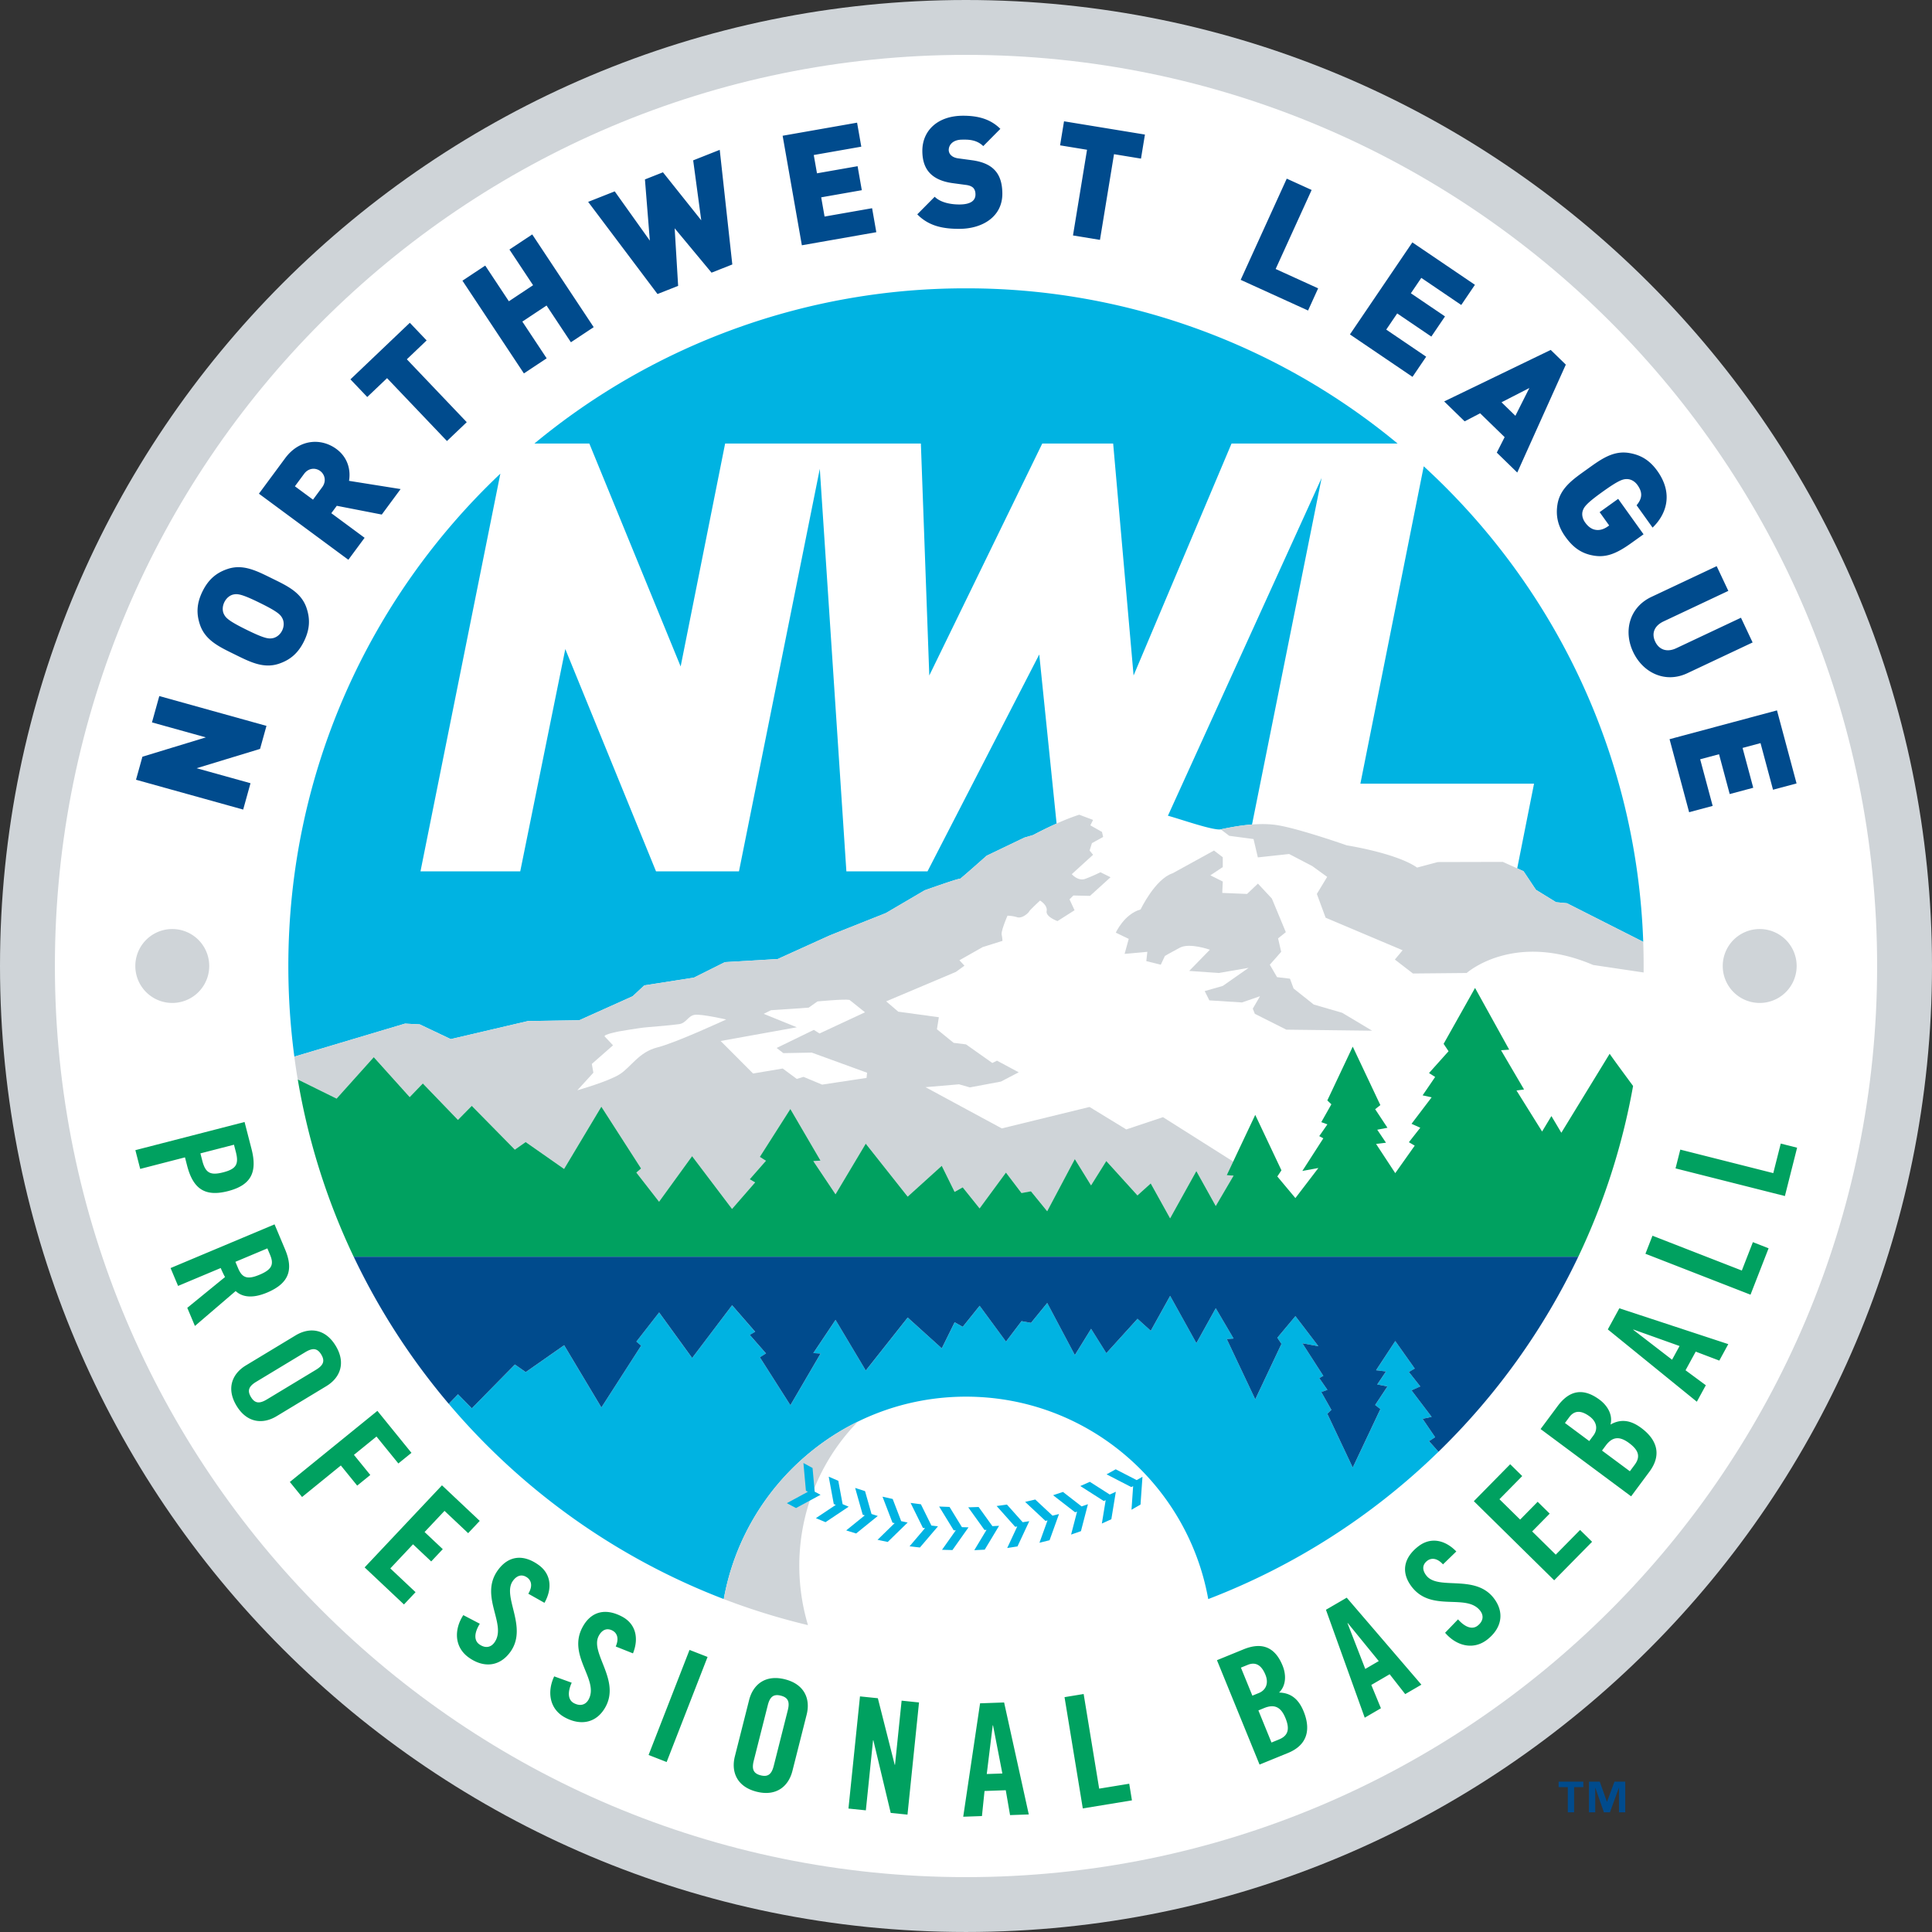
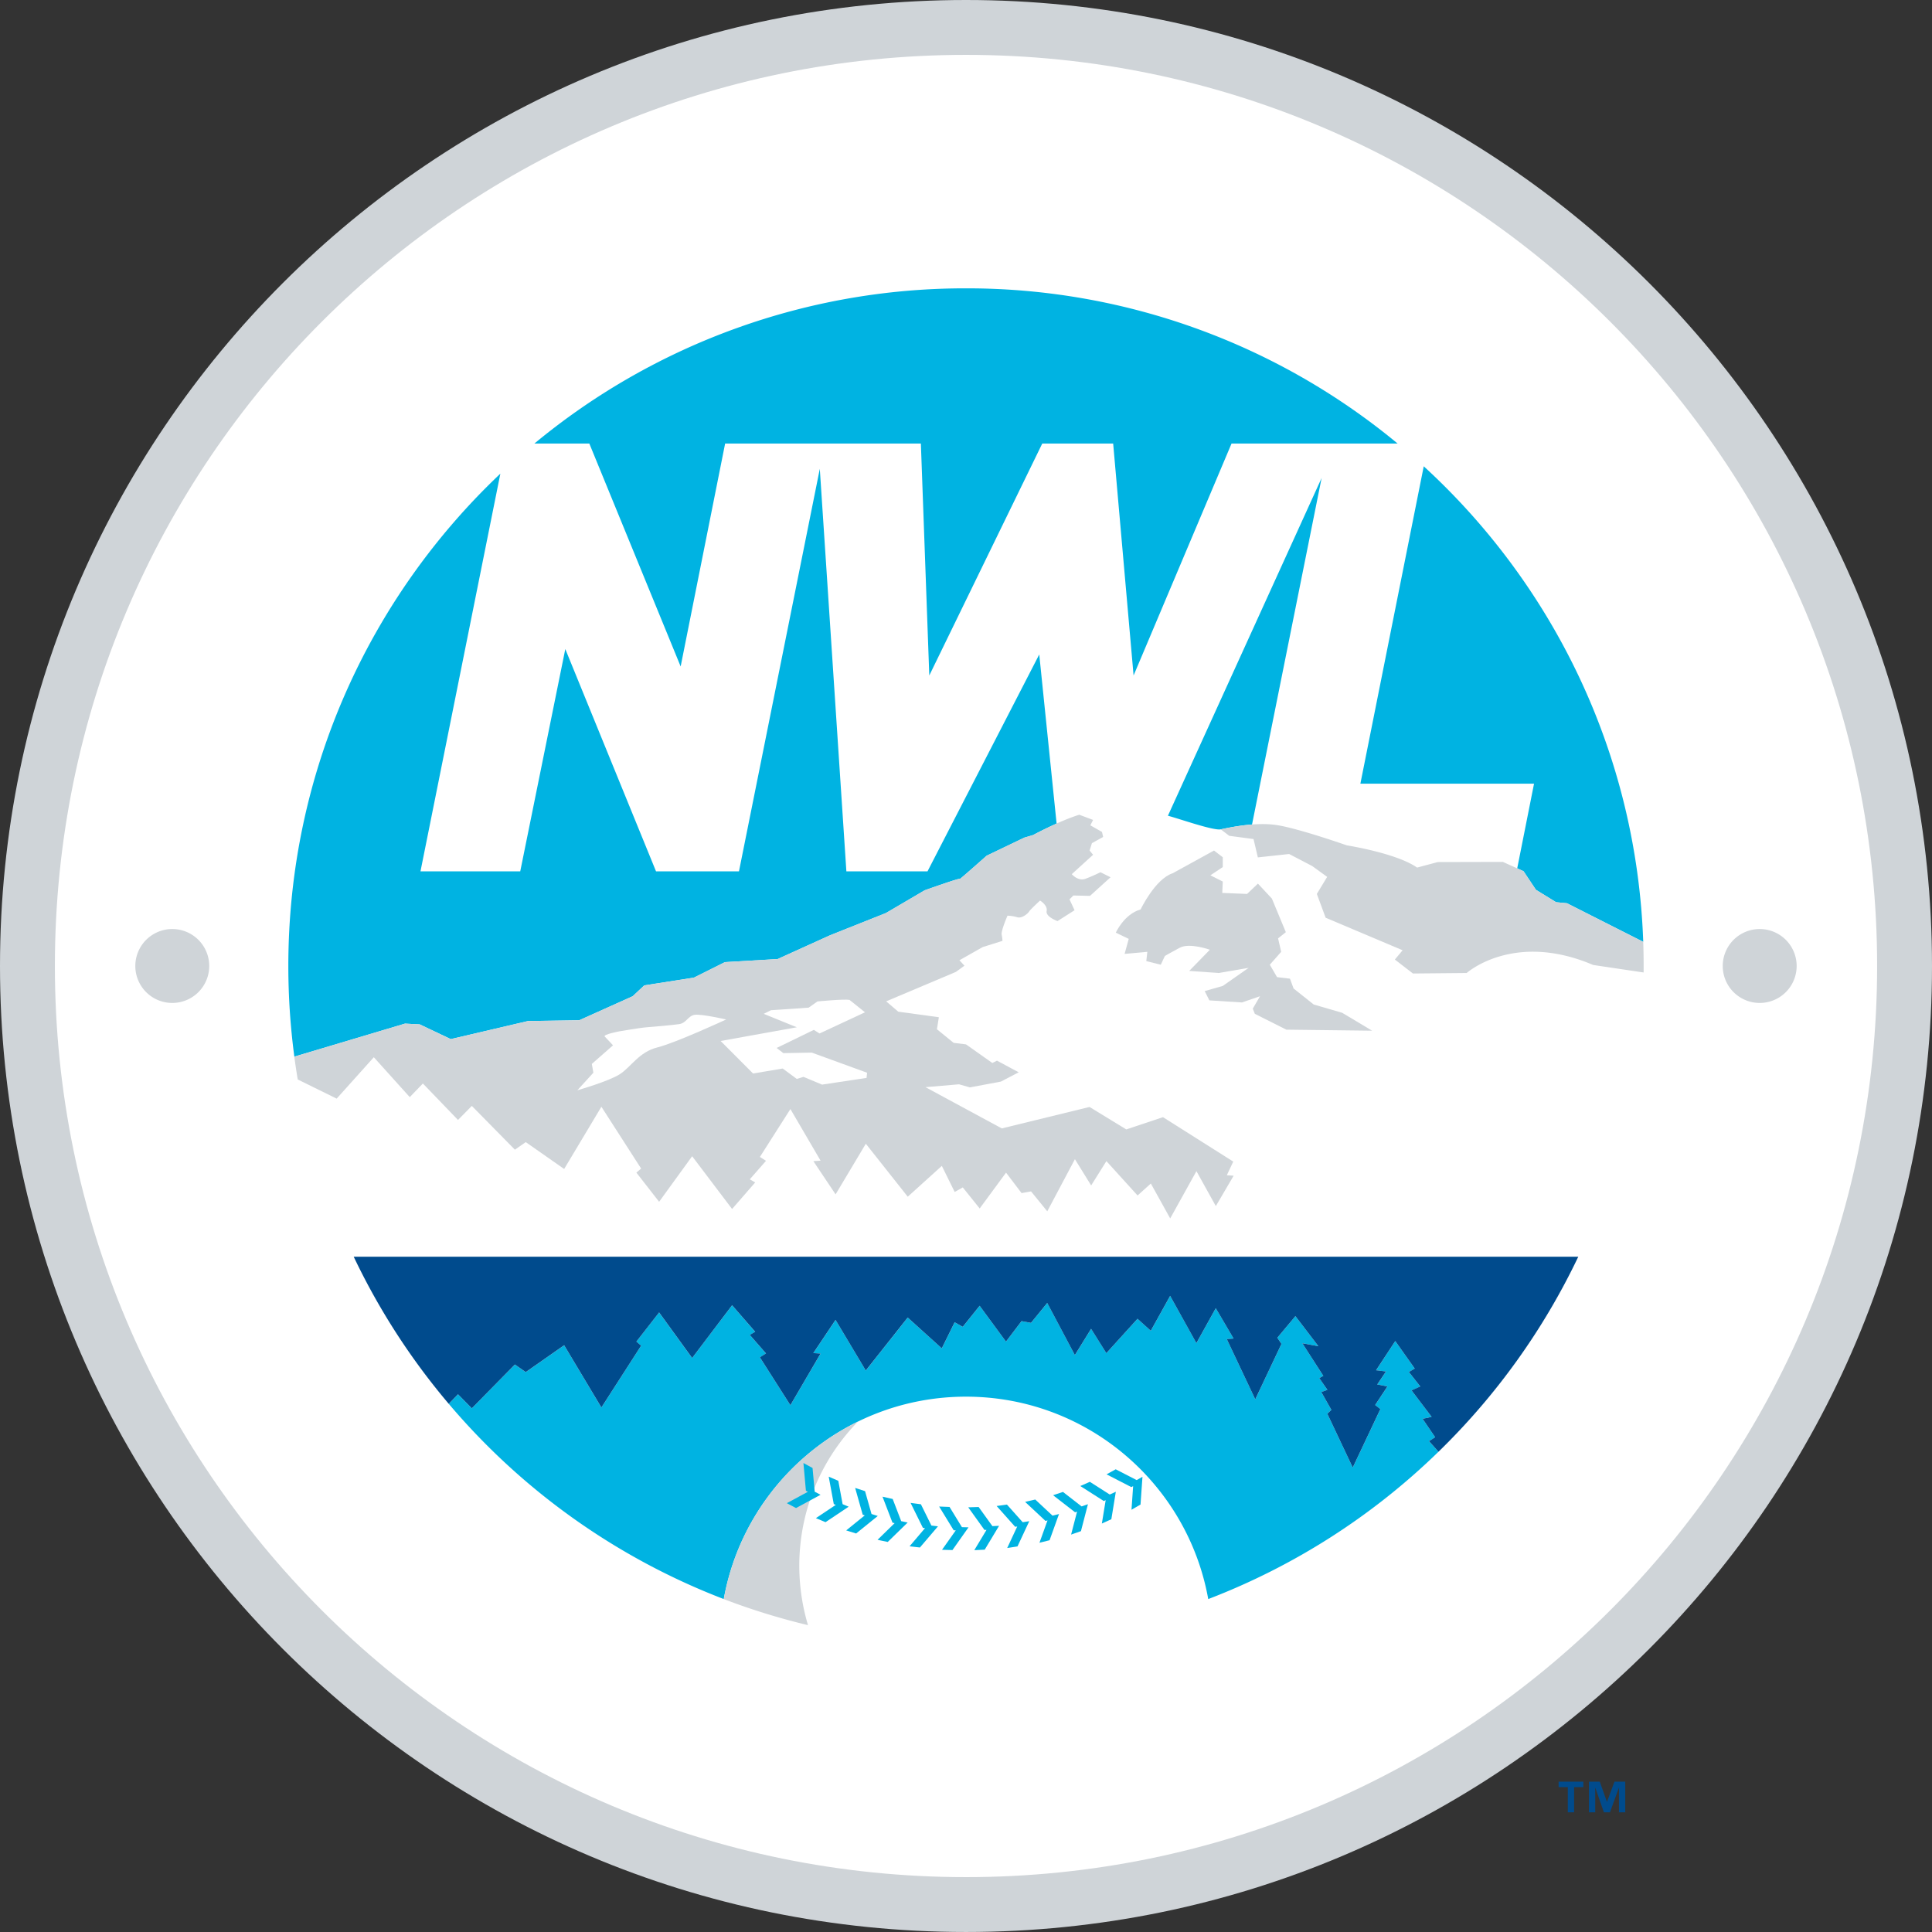
<svg xmlns="http://www.w3.org/2000/svg" viewBox="0 0 144 143.999">
  <rect x="0" y="0" width="144" height="143.999" fill="#333333" stroke="none" />
  <title>Northwest League dark logo</title>
  <path fill="#004b8d" d="M120.333 132.796l-.554 1.491h-.012l-.528-1.491h-.808v2.283h.466v-1.82h.013l.635 1.82h.451l.663-1.82h.01v1.82h.467v-2.283zM116.169 133.202h.686v1.877h.47v-1.877h.687v-.406h-1.843z" />
  <path d="M72 0C32.235 0 0 32.235 0 72s32.235 71.999 72 71.999S144 111.764 144 72c0-39.765-32.235-72-72-72" fill="#cfd4d8" />
  <path d="M72 139.91c-37.505 0-67.909-30.405-67.909-67.91C4.091 34.495 34.495 4.09 72 4.09c37.505 0 67.91 30.404 67.91 67.909 0 37.506-30.405 67.911-67.91 67.911" fill="#fff" />
  <path d="M43.925 33.059l6.807 16.616 3.315-16.616h14.59l.627 17.288 8.42-17.288h5.285l1.522 17.288 7.301-17.288h12.378A50.3 50.3 0 0 0 72 21.491a50.297 50.297 0 0 0-32.169 11.568h4.094zM113.084 64.722l.472.213.924 1.386 1.502.924.809.077 5.686 2.878c-.492-14.021-6.697-26.588-16.36-35.444l-4.722 23.653h12.943l-1.254 6.313z" fill="#00b3e2" />
  <path d="M90.986 61.814c.362-.073 1.286-.281 2.333-.361l5.187-25.827L87.05 60.801c.835.217 3.385 1.123 3.936 1.013M77.46 48.779l-8.33 16.168h-6.046l-1.981-30.003-6.025 30.003h-6.181l-6.763-16.571-3.359 16.571H31.34l5.954-29.644c-9.731 9.208-15.803 22.243-15.803 36.696 0 2.292.153 4.547.448 6.757l8.25-2.462 1.098.058 2.311 1.097 5.758-1.347 3.813-.057 3.987-1.791.866-.809 3.698-.577 2.311-1.156 3.929-.23 3.909-1.772 4.16-1.656 2.889-1.695s2.696-.962 2.619-.847c-.077.116 2.003-1.733 2.003-1.733l2.811-1.348.655-.193s.777-.422 1.747-.854L77.46 48.779zM72 104.099c9.02 0 16.518 6.509 18.055 15.087a50.543 50.543 0 0 0 17.163-10.982l-.705-.788.456-.293-.934-1.371.673-.146-1.499-1.975.651-.291-.847-1.079.435-.256-1.452-2.05-1.429 2.176.739.092-.651.968.76.146-.916 1.385.388.303-2.06 4.359-1.894-4.01.302-.287-.752-1.33.457-.165-.609-.878.304-.164-1.564-2.432 1.195.22-1.713-2.241-1.347 1.61.308.458-1.953 4.134-2.123-4.494.509-.037-1.328-2.264-1.445 2.604-1.956-3.522-1.444 2.6-.988-.892-2.323 2.561-1.137-1.814-1.21 1.959-2.06-3.886-1.208 1.483-.706-.126-1.159 1.525-1.964-2.669-1.26 1.568-.604-.338-.957 1.943-2.541-2.296-3.125 3.948-2.252-3.773-1.658 2.475.539.035-2.249 3.847-2.274-3.57.455-.288-1.209-1.38.402-.234-1.721-1.978-2.977 3.933-2.461-3.396-1.694 2.173.352.304-2.96 4.606-2.776-4.639-2.863 2.002-.808-.565-3.211 3.263-1.031-1.047-.688.713a50.615 50.615 0 0 0 20.497 14.552c1.537-8.577 9.035-15.086 18.055-15.086" fill="#00b3e2" />
  <path d="M60.223 121.128c-1.554-5.188-.313-11.033 3.722-15.17-5.157 2.525-8.954 7.4-9.999 13.228a50.117 50.117 0 0 0 6.277 1.942" fill="#cfd4d8" />
  <path fill="#00b3e2" d="M84.721 110.318l-1.563-.805-.68.376 1.845.951.134-.074-.122 1.761.672-.385.146-2.071zM82.714 111.393l-1.484-.947-.71.314 1.75 1.116.141-.063-.285 1.743.707-.321.335-2.048zM80.618 112.279l-1.39-1.079-.737.245 1.64 1.271.147-.048-.444 1.71.733-.254.522-2.009zM78.45 112.968l-1.288-1.202-.755.176 1.516 1.417.152-.035-.6 1.664.754-.188.703-1.952zM76.226 113.457l-1.174-1.315-.768.107 1.381 1.549.154-.022-.748 1.604.767-.119.878-1.88zM73.968 113.749l-1.027-1.427-.775.025 1.211 1.686.153-.006-.911 1.514.776-.038 1.07-1.777zM71.696 113.826l-.923-1.508-.775-.03 1.084 1.77.155.006-1.024 1.448.776.021 1.198-1.694zM69.422 113.706l-.783-1.587-.769-.101.918 1.86.158.02-1.152 1.354.771.089 1.347-1.578zM67.17 113.378l-.634-1.653-.759-.171.744 1.937.159.036-1.273 1.242.759.16 1.486-1.449zM64.958 112.845l-.482-1.703-.738-.241.563 1.997.154.049-1.384 1.121.741.229 1.613-1.306zM62.804 112.112l-.322-1.742-.714-.307.377 2.04.148.063-1.481.988.718.299 1.725-1.153zM60.723 111.182l-.16-1.766-.681-.371.186 2.066.146.079-1.567.848.686.363 1.826-.987z" />
  <path d="M114.388 99.403l.035.017.015-.022-.05.005M111.213 96.571l.032.016.013-.021-.045.005" fill="#fff" />
  <path d="M25.093 81.886l2.77-3.087 2.678 2.975.979-1.016 2.617 2.717 1.03-1.047 3.211 3.263.808-.565 2.863 2.003 2.776-4.639 2.961 4.607-.353.303 1.694 2.173 2.462-3.395 2.977 3.933 1.721-1.978-.402-.233 1.209-1.38-.455-.289 2.274-3.569 2.249 3.848-.538.035 1.657 2.475 2.253-3.773 3.125 3.948 2.541-2.297.957 1.944.604-.339 1.26 1.569 1.964-2.671 1.158 1.526.706-.127 1.209 1.484 2.06-3.886 1.211 1.958 1.136-1.814 2.324 2.562.988-.892 1.443 2.601 1.956-3.523 1.445 2.604 1.328-2.263-.508-.037.479-1.017-5.236-3.31-2.737.913-2.738-1.674-6.541 1.598-5.686-3.073 2.498-.214.809.231 2.311-.433 1.329-.693-1.618-.867-.347.173L72 77.842l-.925-.116-1.242-1.011.144-.896-3.025-.414-.902-.771 5.199-2.195.636-.462-.375-.405 1.733-.982 1.474-.462s0-.174-.058-.463c-.058-.288.434-1.415.434-1.415s.347 0 .722.115c.375.116.838-.317.895-.434.058-.115.809-.809.809-.809s.578.347.492.78c-.087.433.809.751.809.751l1.271-.809-.376-.81.285-.289 1.242.028 1.531-1.387-.751-.375s-.578.289-1.127.491-1.011-.347-1.011-.347l1.588-1.445-.26-.317.173-.549.837-.462-.087-.375-.867-.491.203-.404-1.03-.387c-1.562.494-3.438 1.513-3.438 1.513l-.655.192-2.812 1.349s-2.08 1.849-2.002 1.733c.077-.116-2.619.847-2.619.847l-2.889 1.695-4.16 1.657-3.91 1.771-3.928.231-2.312 1.155-3.697.578-.867.809-3.986 1.791-3.814.059-5.758 1.346-2.311-1.098-1.098-.058-8.25 2.462c.077.57.162 1.137.257 1.701l2.901 1.428zM122.477 70.2l-5.686-2.878-.809-.077-1.502-.924-.925-1.387-1.54-.693-4.85.012-1.543.411c-1.541-1.079-5.238-1.656-5.238-1.656s-3.505-1.232-5.161-1.502c-1.656-.27-3.659.193-4.237.308l.636.483 1.809.241.322 1.367 2.331-.253 1.719.896 1.117.809-.77 1.271.655 1.772 5.738 2.426-.577.693 1.348 1.04 4.005-.038s3.497-3.129 9.425-.598l3.762.56a53.73 53.73 0 0 0-.029-2.283" fill="#cfd4d8" />
  <path d="M100.037 75.487l-2.119-.616-1.502-1.194-.269-.732-.963-.115-.539-.925.847-.962-.231-1.002.578-.463-1.04-2.503-1.04-1.116-.809.77-1.849-.076.038-.848-.924-.463.924-.616v-.732l-.654-.501-3.081 1.695c-1.309.424-2.388 2.696-2.388 2.696-1.232.347-1.85 1.733-1.85 1.733l.964.462-.308 1.118 1.695-.154-.078.693 1.079.269.308-.655s.385-.231 1.117-.616 2.234.154 2.234.154l-1.54 1.579 2.195.155 2.234-.385-1.926 1.348-1.348.385.347.692 2.427.155 1.348-.463-.539.925.154.386 2.347 1.18 6.394.077-2.233-1.335z" fill="#cfd4d8" />
-   <path d="M60.505 78.455l-2.119.039-.5-.385 2.773-1.348.424.269 3.39-1.579-1.156-.925c-.385-.077-2.388.115-2.388.115l-.655.463-2.811.192-.54.27 2.466 1.001-5.677 1.022 2.417 2.424 2.21-.372 1.05.776.5-.154 1.386.578 3.313-.5.039-.386-4.122-1.5zM43.033 81.262s2.311-.654 3.158-1.194c.847-.54 1.425-1.656 2.812-2.002 1.387-.347 5.123-2.08 5.123-2.08s-1.85-.423-2.35-.347c-.5.077-.616.616-1.156.693-.539.077-1.849.192-2.388.232-.539.039-2.079.308-2.079.308s-1.233.232-1.079.386c.154.154.616.654.616.654l-1.579 1.387.115.655-1.193 1.308z" fill="#fff" />
-   <path d="M117.61 93.723l.02-.04a.497.497 0 0 1-.02.04M117.636 93.67a50.075 50.075 0 0 0 4.084-12.729c-.931-1.261-1.65-2.246-1.745-2.4l-3.602 5.888-.74-1.245-.694 1.153-1.909-3.06.564-.073-1.716-2.925.609-.044-2.546-4.599-2.342 4.166.368.55-1.456 1.626.457.293-.935 1.37.673.147-1.499 1.974.652.293-.848 1.079.435.256-1.452 2.05-1.429-2.177.739-.091-.652-.969.761-.146-.916-1.384.387-.304-2.059-4.359-1.894 4.01.302.288-.752 1.33.456.165-.608.877.304.165-1.564 2.431 1.195-.219-1.713 2.241-1.347-1.61.307-.459-1.952-4.132-2.123 4.493.508.037-1.328 2.263-1.446-2.603-1.956 3.522-1.444-2.601-.989.892-2.323-2.562-1.136 1.815-1.21-1.959-2.06 3.886-1.209-1.484-.706.128-1.158-1.526-1.964 2.671-1.259-1.569-.604.339-.957-1.944-2.541 2.297-3.125-3.948-2.253 3.773-1.657-2.475.538-.035-2.248-3.847-2.274 3.569.456.289-1.21 1.38.403.233-1.721 1.978-2.977-3.933-2.462 3.395-1.693-2.173.352-.304-2.961-4.606-2.777 4.639-2.863-2.003-.807.565-3.211-3.263-1.031 1.047-2.617-2.716-.979 1.016-2.678-2.975-2.77 3.087-2.895-1.428a50.145 50.145 0 0 0 4.167 13.213h91.275zM26.371 93.684a.698.698 0 0 0 .019.039l-.019-.039" fill="#00a160" />
+   <path d="M60.505 78.455l-2.119.039-.5-.385 2.773-1.348.424.269 3.39-1.579-1.156-.925c-.385-.077-2.388.115-2.388.115l-.655.463-2.811.192-.54.27 2.466 1.001-5.677 1.022 2.417 2.424 2.21-.372 1.05.776.5-.154 1.386.578 3.313-.5.039-.386-4.122-1.5zM43.033 81.262s2.311-.654 3.158-1.194c.847-.54 1.425-1.656 2.812-2.002 1.387-.347 5.123-2.08 5.123-2.08s-1.85-.423-2.35-.347c-.5.077-.616.616-1.156.693-.539.077-1.849.192-2.388.232-.539.039-2.079.308-2.079.308s-1.233.232-1.079.386c.154.154.616.654.616.654l-1.579 1.387.115.655-1.193 1.308" fill="#fff" />
  <path d="M26.364 93.67a50.552 50.552 0 0 0 7.084 10.964l.688-.714 1.031 1.047 3.211-3.264.808.565 2.863-2.002 2.776 4.639 2.961-4.606-.352-.304 1.694-2.173 2.461 3.395 2.977-3.932 1.721 1.977-.403.234 1.209 1.381-.456.288 2.274 3.57 2.249-3.848-.539-.036 1.656-2.474 2.253 3.773 3.125-3.948 2.541 2.296.957-1.943.605.338 1.259-1.567 1.964 2.67 1.159-1.526.705.128 1.209-1.483 2.06 3.885 1.21-1.958 1.137 1.815 2.323-2.562.988.892 1.444-2.601 1.956 3.523 1.445-2.604 1.328 2.263-.508.037 2.123 4.493 1.953-4.133-.307-.458 1.347-1.61 1.712 2.241-1.195-.219 1.564 2.431-.304.165.608.877-.456.165.752 1.329-.302.287 1.894 4.01 2.059-4.359-.388-.303.916-1.385-.761-.146.652-.969-.739-.091 1.43-2.176 1.451 2.049-.435.257.847 1.077-.651.293 1.499 1.975-.673.146.934 1.371-.456.292.706.79a50.67 50.67 0 0 0 10.418-14.534H26.364z" fill="#004b8d" />
-   <path d="M10.09 85.726l8.139-2.099.517 2.006c.445 1.725-.014 2.697-1.75 3.145-1.736.448-2.607-.181-3.052-1.906l-.157-.609-3.337.861-.36-1.398zm4.847.24l.139.541c.236.913.59 1.122 1.56.872.97-.25 1.179-.604.943-1.518l-.14-.541-2.502.646zM13.273 95.845l-.56-1.331 7.751-3.257.785 1.868c.628 1.492.314 2.521-1.338 3.215-1.246.523-1.953.253-2.347-.112l-3.036 2.602-.569-1.352 2.813-2.294a6.859 6.859 0 0 1-.321-.673l-3.178 1.334zm4.273-1.796l.199.473c.302.719.683.875 1.605.487.924-.388 1.08-.769.777-1.489l-.199-.472-2.382 1.001zM22.035 99.53c1.016-.613 2.205-.516 2.987.78.782 1.295.316 2.392-.7 3.006l-3.707 2.24c-1.016.613-2.204.515-2.986-.78-.783-1.296-.316-2.394.7-3.007l3.706-2.239zm-2.931 3.456c-.538.325-.701.641-.4 1.14.3.498.656.5 1.194.176l3.647-2.203c.538-.326.701-.641.4-1.139-.301-.498-.656-.501-1.195-.176l-3.646 2.202zM21.603 110.456l6.526-5.299 2.539 3.129-.976.792-1.63-2.007-1.681 1.365 1.219 1.5-.977.793-1.218-1.501-2.892 2.349zM27.178 116.825l5.764-6.118 2.814 2.651-.862.915-1.763-1.661-1.485 1.576 1.356 1.277-.862.915-1.356-1.277-1.692 1.797 1.881 1.771-.863.916zM39.377 118.787c.374-.62.184-1.015-.081-1.205-.379-.271-.764-.176-1.069.25-.836 1.163 1.146 3.434-.185 5.287-.809 1.126-2.013 1.207-3.11.418-1.088-.781-1.087-2.1-.4-3.155l1.231.642c-.449.725-.419 1.262-.041 1.533.407.292.837.271 1.129-.135.972-1.353-1.154-3.424.252-5.382.781-1.088 1.886-1.228 3.04-.398.955.687 1.027 1.784.438 2.823l-1.204-.678zM45.893 122.72c.288-.664.048-1.03-.24-1.184-.412-.219-.779-.07-1.025.391-.673 1.264 1.594 3.249.522 5.264-.651 1.223-1.834 1.463-3.026.828-1.182-.628-1.357-1.935-.817-3.072l1.305.472c-.348.777-.247 1.306.165 1.524.441.235.865.157 1.101-.284.782-1.47-1.6-3.238-.468-5.366.629-1.182 1.704-1.467 2.958-.799 1.038.552 1.255 1.63.811 2.738l-1.286-.512zM48.342 130.806l3.051-7.831 1.345.524-3.05 7.832zM55.834 126.712c.291-1.151 1.205-1.917 2.673-1.546 1.467.371 1.908 1.48 1.617 2.63l-1.062 4.2c-.291 1.151-1.206 1.917-2.672 1.546-1.468-.371-1.908-1.479-1.618-2.631l1.062-4.199zm.347 4.52c-.154.609-.048.949.517 1.092.565.142.819-.105.974-.715l1.044-4.133c.154-.609.047-.947-.517-1.091-.564-.143-.819.105-.974.715l-1.044 4.132zM63.239 134.799l.859-8.36 1.332.137 1.257 4.962.022.003.492-4.784 1.297.134-.859 8.36-1.25-.127-1.293-5.412-.024-.002-.536 5.222zM73.189 135.359l-1.396.049 1.256-8.453 1.792-.063 1.839 8.346-1.396.049-.32-1.854-1.583.057-.192 1.869zm.358-3.134l1.163-.04-.695-3.586h-.023l-.445 3.626zM80.705 134.789l-1.361-8.293 1.425-.235 1.157 7.054 2.24-.367.203 1.24zM90.705 123.741l1.983-.81c1.434-.584 2.368-.111 2.909 1.215.273.668.278 1.482-.263 2.006.802.024 1.421.4 1.83 1.402.523 1.283.348 2.486-1.171 3.105l-2.113.862-3.175-7.78zm2.639 2.644l.485-.198c.506-.206.754-.709.49-1.356-.294-.722-.729-.984-1.321-.742l-.507.206.853 2.09zm1.425 3.493l.561-.229c.711-.291.803-.806.481-1.592-.325-.798-.79-1.073-1.587-.749l-.431.177.976 2.393zM102.926 127.324l-1.207.703-2.891-8.044 1.549-.901 5.566 6.484-1.207.703-1.158-1.48-1.369.797.717 1.738zm-1.167-2.931l1.006-.586-2.309-2.832-.02.012 1.323 3.406zM107.552 116.599c-.489-.535-.921-.464-1.178-.264-.368.285-.385.682-.063 1.096.878 1.131 3.617-.128 5.017 1.674.851 1.096.586 2.273-.48 3.102-1.057.822-2.321.448-3.139-.51l.963-.999c.568.636 1.091.759 1.459.474.396-.307.498-.726.191-1.121-1.022-1.315-3.61.136-5.089-1.768-.821-1.057-.642-2.155.48-3.026.929-.722 2.002-.479 2.832.38l-.993.962zM115.84 117.786l-5.989-5.897 2.711-2.754.896.882-1.699 1.726 1.543 1.518 1.306-1.327.897.882-1.307 1.328 1.759 1.73 1.813-1.84.895.882zM114.826 106.513l1.278-1.72c.923-1.243 1.969-1.321 3.118-.467.58.43 1.006 1.124.814 1.852.699-.394 1.423-.393 2.293.254 1.112.826 1.586 1.947.606 3.264l-1.361 1.832-6.748-5.015zm3.628.896l.313-.421c.327-.438.277-.997-.283-1.414-.626-.465-1.134-.465-1.516.048l-.326.439 1.812 1.348zm3.027 2.25l.361-.486c.458-.617.27-1.104-.413-1.612-.691-.515-1.232-.509-1.746.183l-.278.374 2.076 1.541zM127.142 103.249l-.67 1.227-6.635-5.389.859-1.574 8.12 2.671-.669 1.227-1.758-.668-.759 1.389 1.512 1.117zm-2.516-1.904l.558-1.021-3.44-1.229-.011.02 2.893 2.23zM130.473 96.499l-7.832-3.051.524-1.344 6.661 2.594.824-2.116 1.171.458zM133.036 89.145l-8.151-2.06.354-1.4 6.931 1.752.557-2.202 1.219.309z" fill="#00a160" />
-   <path fill="#004b8d" d="M19.383 55.819l-4.728 1.44 4.016 1.118-.546 1.964-7.988-2.223.478-1.717 4.728-1.441-4.016-1.117.546-1.963 7.988 2.223zM22.845 45.307c.276.81.261 1.581-.186 2.491-.447.909-1.048 1.392-1.858 1.668-1.169.399-2.199-.146-3.317-.695-1.118-.55-2.178-1.032-2.577-2.201-.276-.811-.261-1.581.186-2.49.447-.909 1.047-1.393 1.858-1.668 1.169-.399 2.198.146 3.316.696 1.118.549 2.179 1.031 2.578 2.199m-5.438-.998c-.244.048-.52.238-.684.572-.165.335-.146.667-.035.891.137.275.336.503 1.695 1.171 1.358.668 1.65.682 1.952.622.244-.049.53-.232.694-.567.164-.334.136-.673.025-.896-.137-.275-.326-.498-1.685-1.165-1.358-.669-1.661-.687-1.962-.628M28.455 38.352l-3.353-.653-.408.552 2.481 1.833-1.211 1.638-6.666-4.925 1.952-2.64c1.093-1.479 2.729-1.5 3.824-.691.909.671 1.065 1.656.939 2.373l3.846.613-1.404 1.9zm-5.79-3.034l-.685.927 1.349.996.684-.927c.332-.449.198-.953-.148-1.209-.347-.256-.868-.236-1.2.213M30.324 26.78l4.465 4.687-1.475 1.405-4.465-4.686-1.476 1.405-1.253-1.316 4.426-4.216 1.253 1.315zM42.552 25.51l-1.815-2.738-1.805 1.197 1.814 2.738-1.698 1.125-4.58-6.911 1.698-1.126 1.762 2.66 1.805-1.197-1.762-2.659 1.699-1.126 4.58 6.911zM54.582 19.712l-1.548.611-2.748-3.307.258 4.292-1.538.607-5.169-6.869 1.981-.783 2.617 3.672-.365-4.562 1.343-.531 2.854 3.578-.602-4.468 1.98-.784zM59.766 18.282l-1.433-8.164 5.549-.975.314 1.789-3.543.622.24 1.364 3.027-.531.314 1.789-3.027.532.251 1.433 3.543-.622.314 1.788zM71.517 17.057c-1.27.005-2.307-.224-3.149-1.081l1.299-1.311c.433.43 1.191.578 1.854.575.803-.003 1.187-.273 1.185-.75-.001-.198-.048-.361-.165-.488-.105-.104-.28-.186-.548-.219l-1.002-.135c-.734-.102-1.294-.344-1.668-.727-.386-.395-.575-.953-.577-1.663-.007-1.514 1.13-2.625 3.017-2.632 1.187-.005 2.085.27 2.798.978l-1.276 1.286c-.526-.521-1.212-.484-1.574-.482-.71.003-.999.411-.998.773a.549.549 0 0 0 .165.384c.105.104.28.208.571.242l1.002.136c.746.102 1.283.332 1.633.68.444.429.622 1.045.625 1.814.005 1.687-1.446 2.613-3.192 2.62M83.032 11.492l-1.047 6.387-2.011-.33 1.047-6.387-2.009-.329.294-1.792 6.031.988-.294 1.793zM92.473 20.858l3.434-7.543 1.855.844-2.682 5.89 3.167 1.442-.752 1.653zM100.616 24.926l4.653-6.86 4.664 3.162-1.02 1.504-2.977-2.02-.778 1.147 2.544 1.725-1.019 1.503-2.544-1.725-.817 1.205 2.977 2.02-1.019 1.502zM111.562 33.735l.585-1.153-1.828-1.778-1.153.601-1.526-1.485 7.941-3.839 1.126 1.096-3.619 8.043-1.526-1.485zm2.428-4.816l-2.076 1.065 1.034 1.007 1.042-2.072zM118.831 41.419c-1.01-.151-1.632-.679-2.16-1.417-.563-.786-.725-1.571-.585-2.416.202-1.218 1.168-1.868 2.181-2.593 1.013-.726 1.939-1.432 3.157-1.23.845.139 1.516.518 2.1 1.331 1.24 1.732.643 3.277-.35 4.231l-1.192-1.666c.416-.498.472-.939.065-1.508-.216-.302-.512-.435-.76-.442-.308-.009-.602.059-1.833.94-1.23.881-1.399 1.146-1.49 1.439-.073.238-.033.554.184.856.252.35.524.512.794.548.325.054.646-.076.902-.259l.095-.068-.711-.993 1.381-.99 1.892 2.641-.938.671c-1.089.779-1.845 1.063-2.732.925M121.725 48.594c-.735-1.558-.282-3.329 1.361-4.104l4.865-2.292.869 1.843-4.823 2.273c-.696.327-.917.895-.629 1.506.288.61.877.822 1.571.495l4.823-2.273.868 1.843-4.864 2.292c-1.642.774-3.306-.025-4.041-1.583M124.439 55.095l8.007-2.147 1.459 5.444-1.754.47-.932-3.475-1.338.359.796 2.968-1.755.471-.795-2.969-1.406.377.932 3.475-1.755.47z" />
  <path d="M10.086 72a2.754 2.754 0 1 1 5.509-.001 2.754 2.754 0 0 1-5.509.001M128.403 72a2.754 2.754 0 1 1 5.509-.001 2.754 2.754 0 0 1-5.509.001" fill="#cfd4d8" />
</svg>